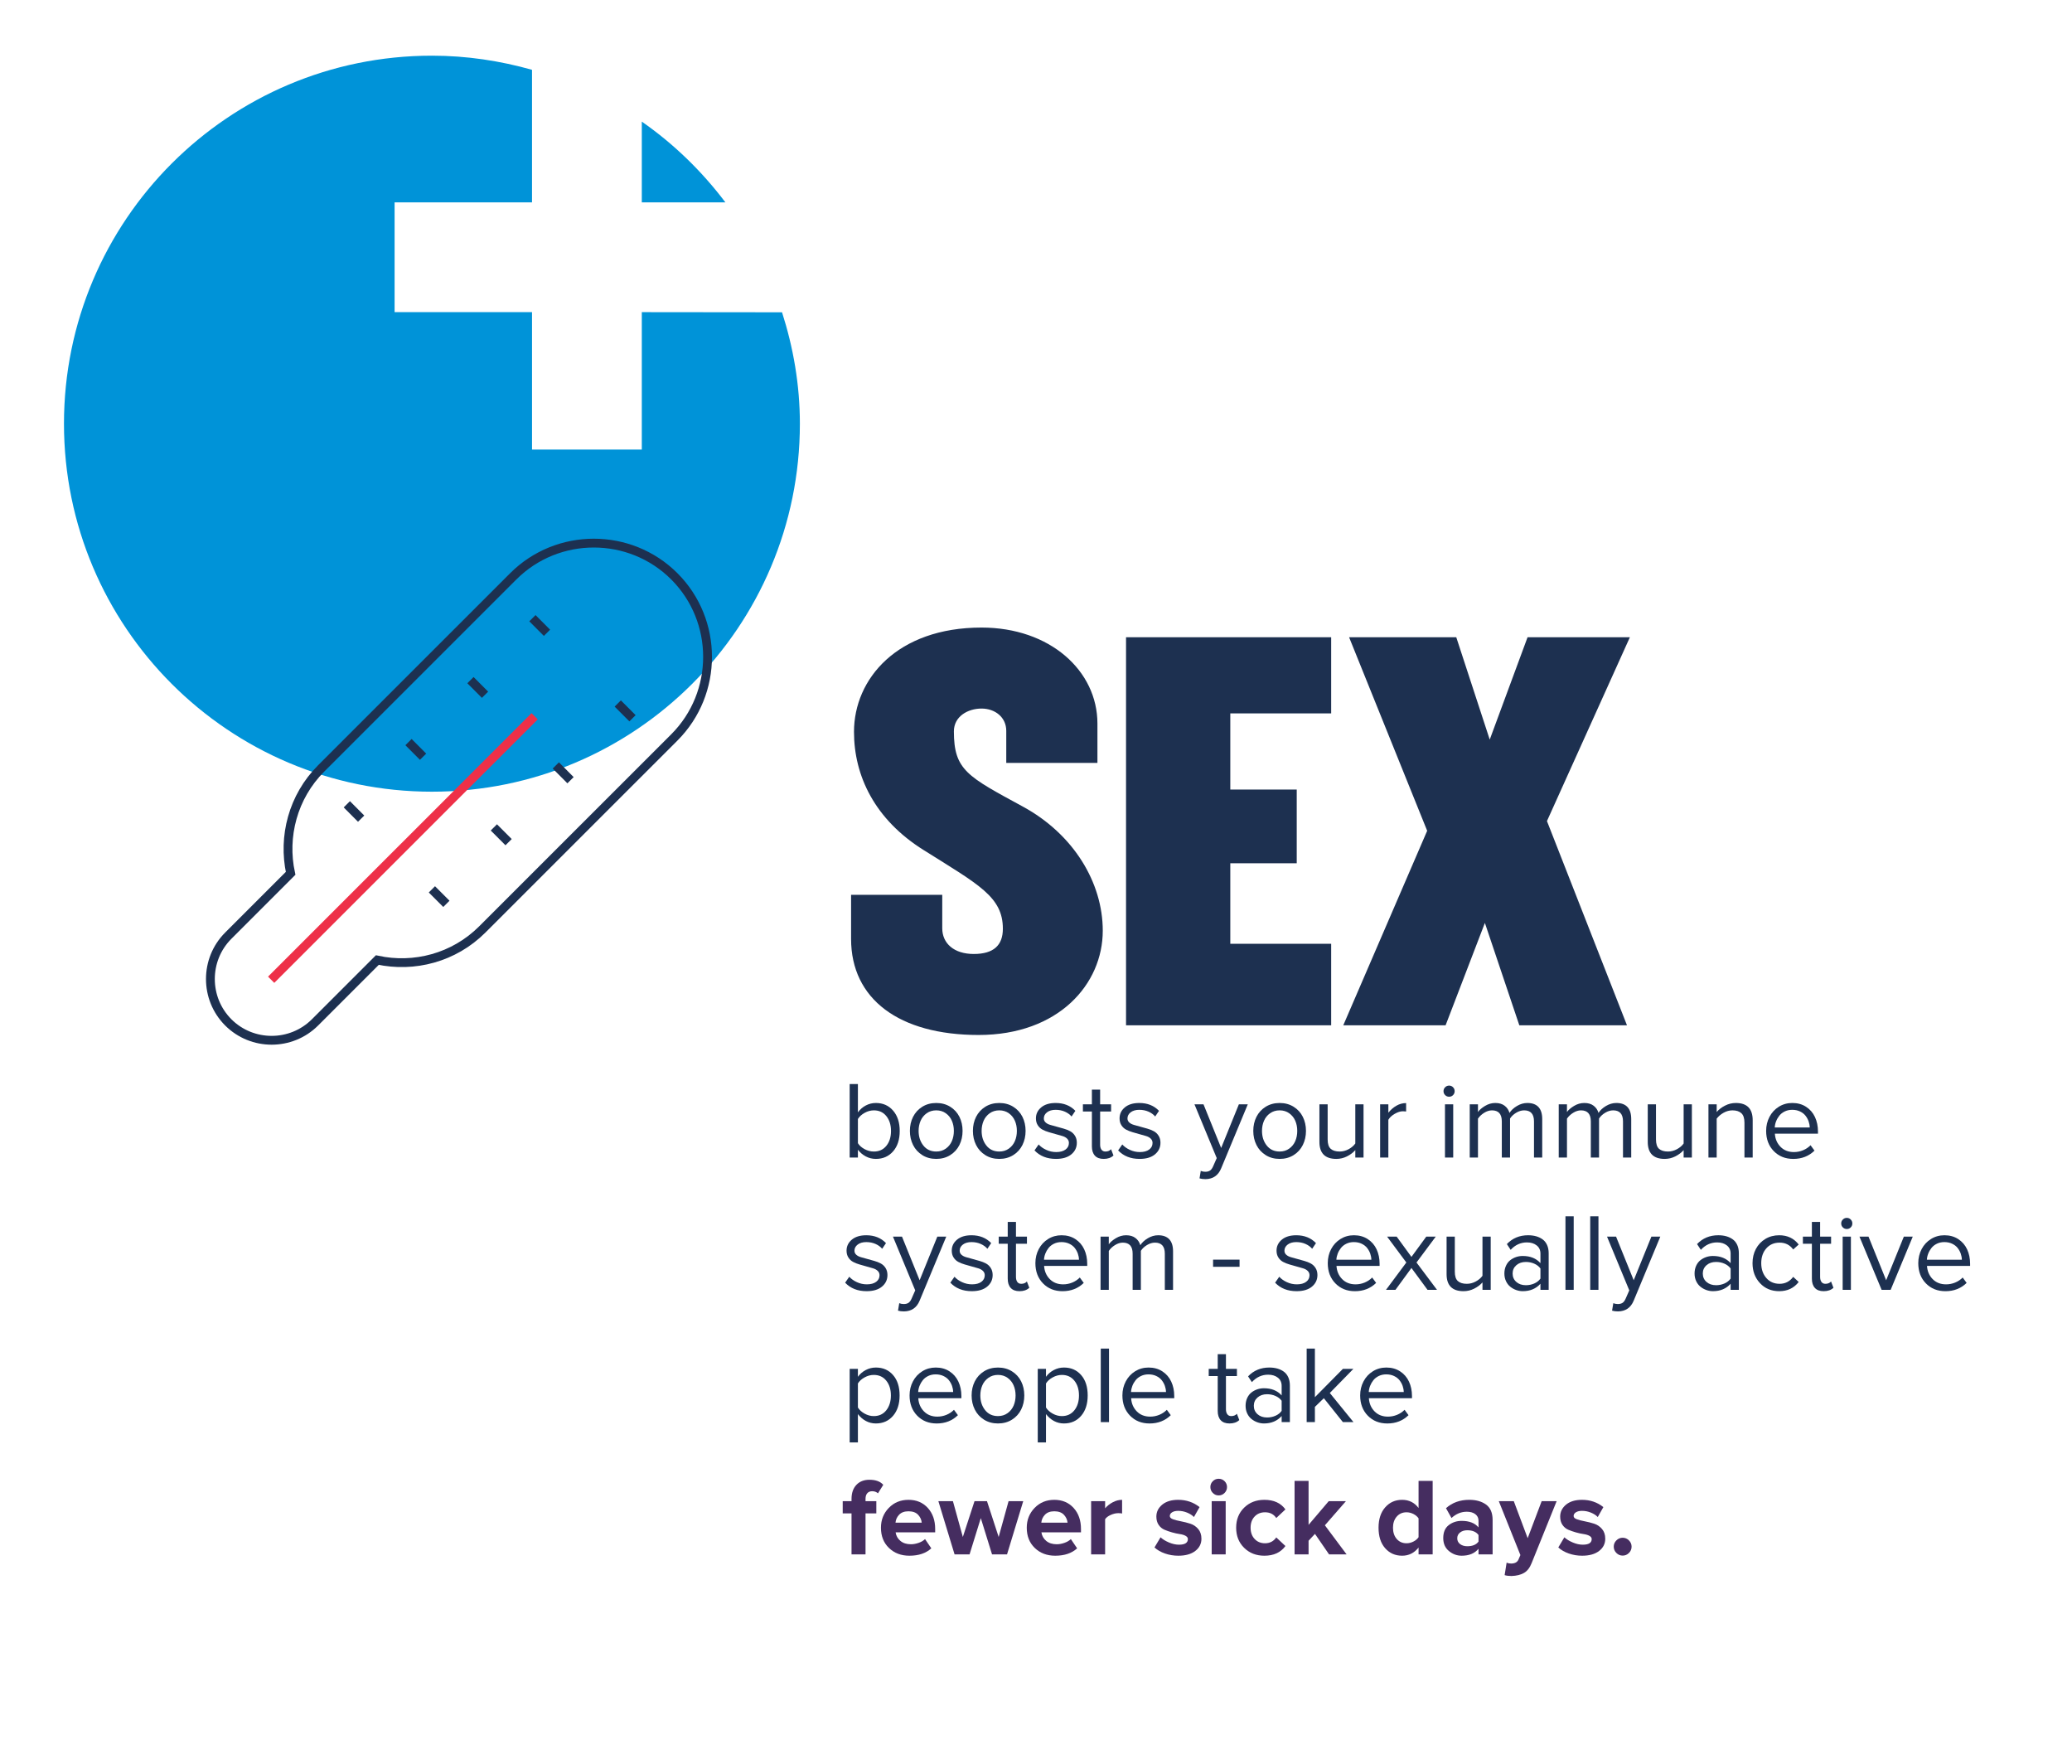
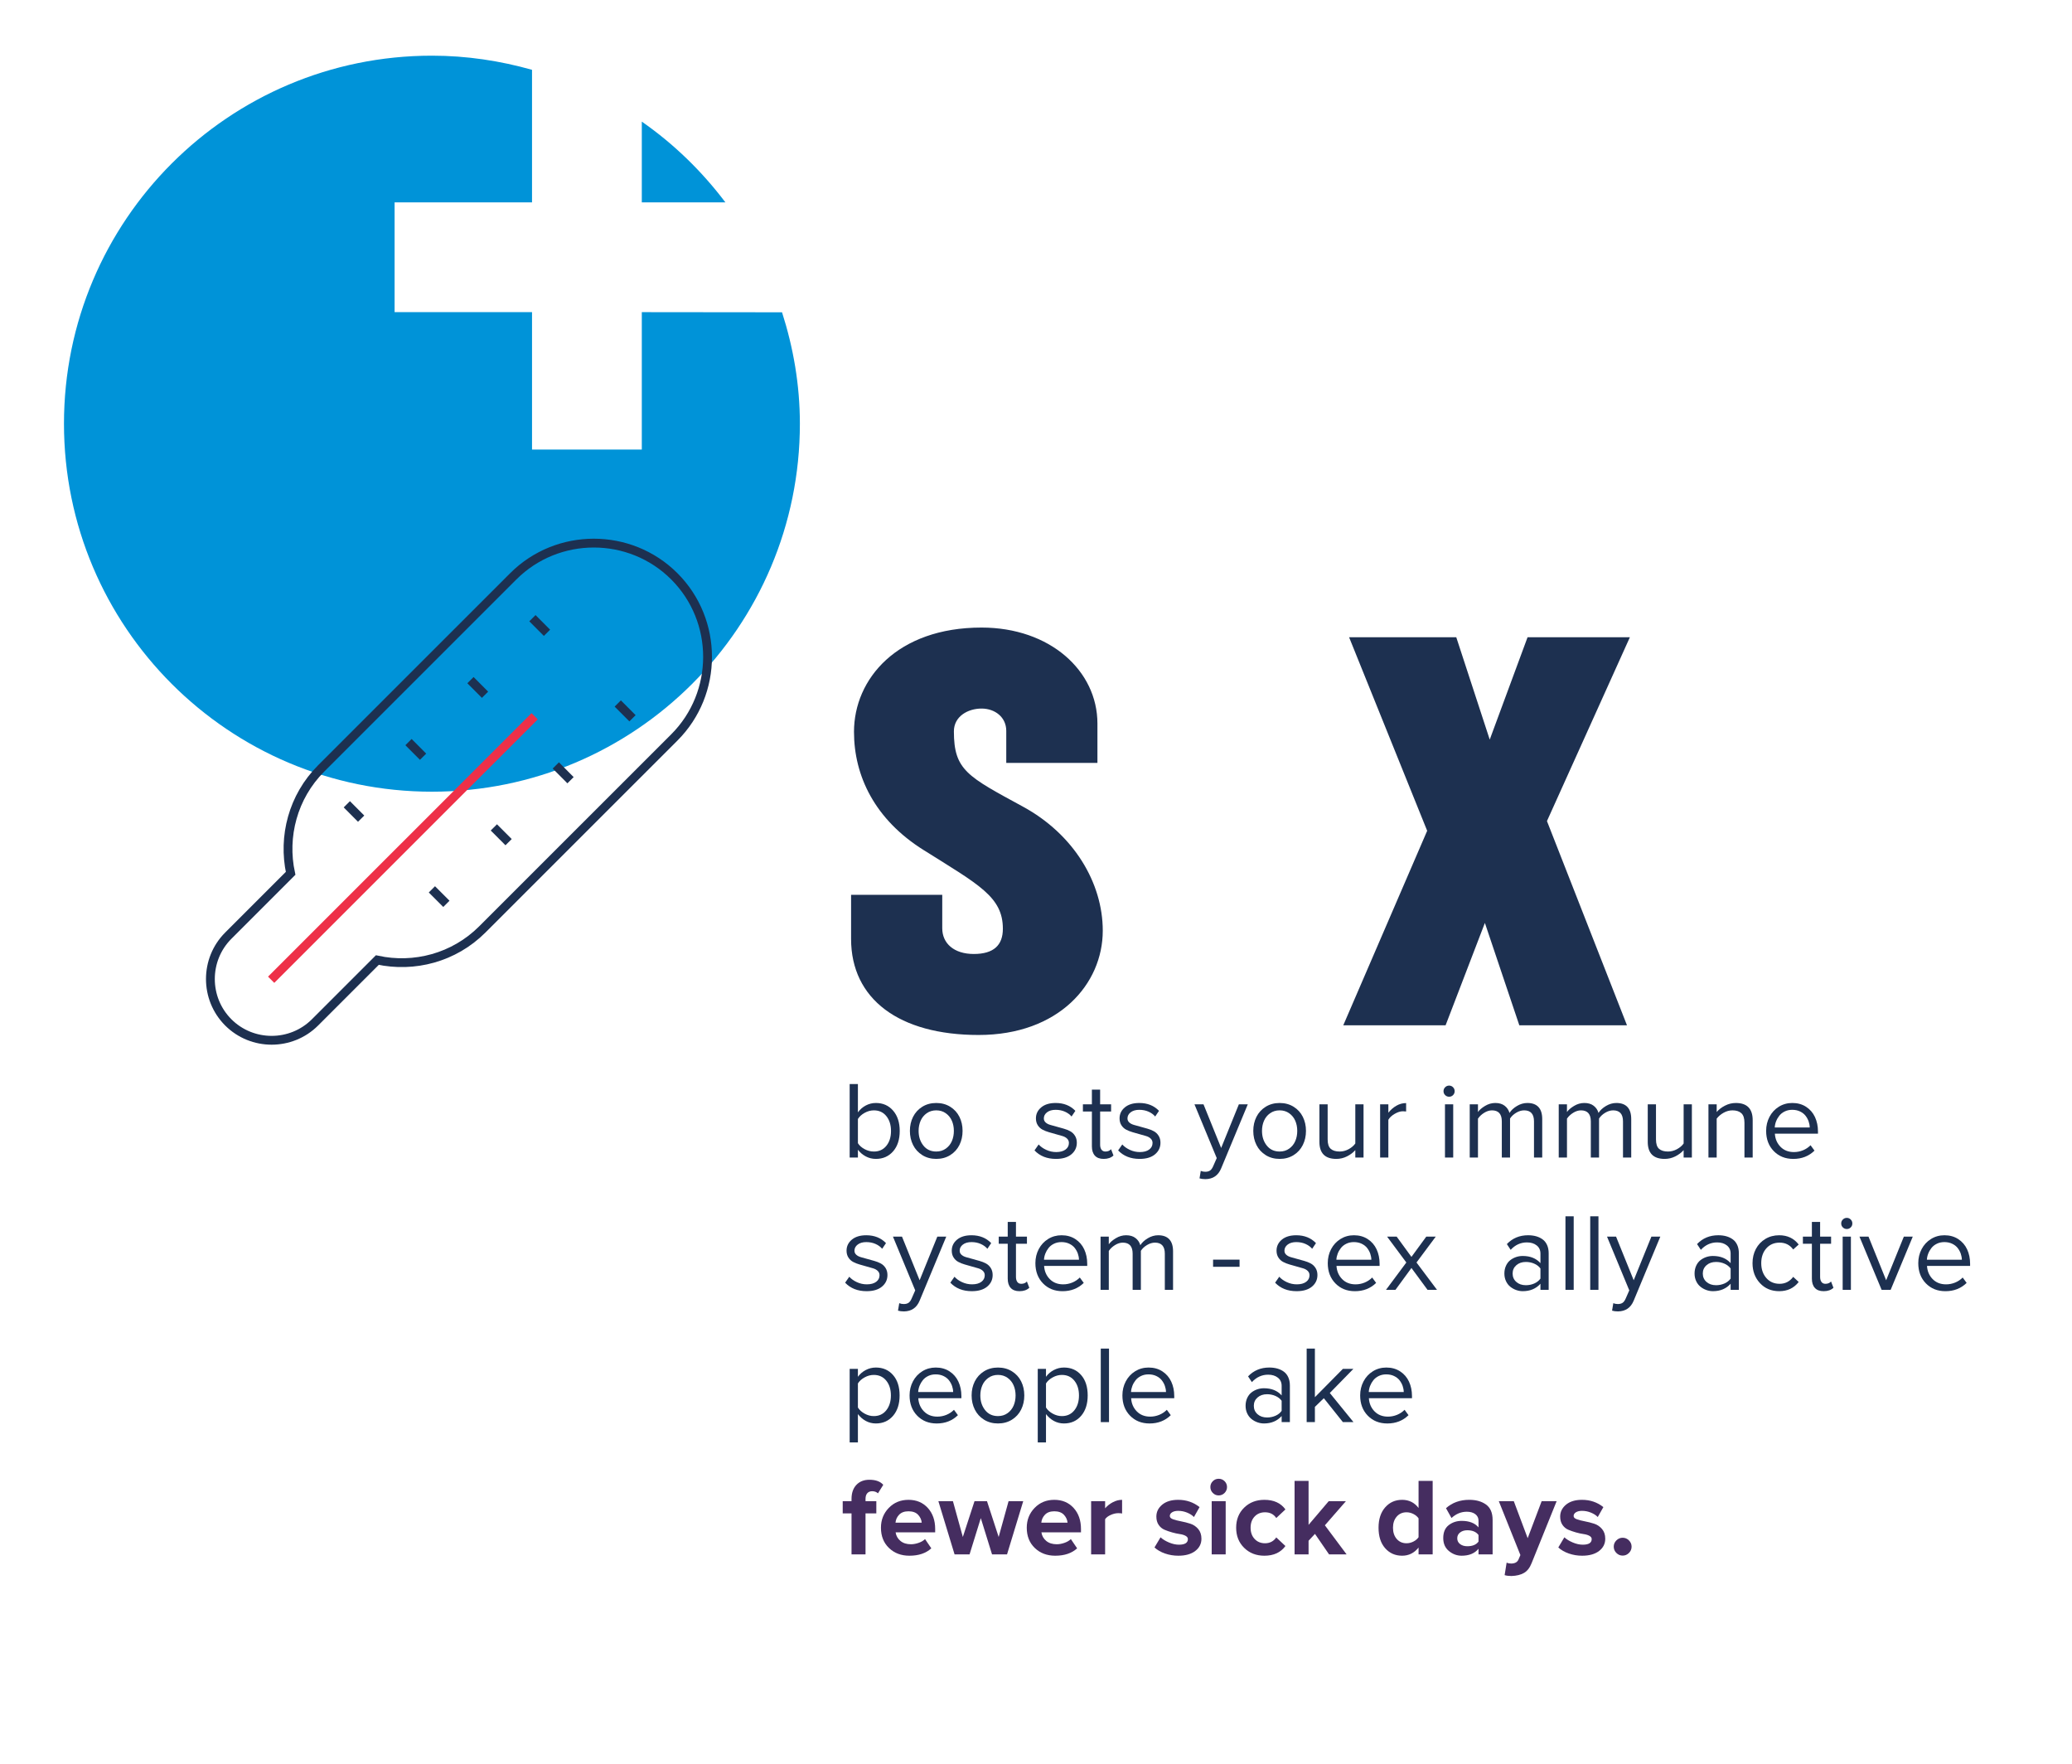
<svg xmlns="http://www.w3.org/2000/svg" version="1.1" x="0px" y="0px" width="470px" height="400px" viewBox="0 0 470 400" enable-background="new 0 0 470 400" xml:space="preserve">
  <g id="ART_AND_TEXT">
    <g>
      <g>
        <g>
          <path fill="#1D3050" d="M221.985,234.727c-18.041,0-28.93-8.141-28.93-21.78v-10.011h20.68v7.591c0,3.409,2.64,5.83,7.15,5.83      c4.51,0,6.6-1.979,6.6-5.72c0-7.261-5.5-10.011-17.93-17.821c-11.11-6.93-15.84-16.83-15.84-26.84      c0-11.99,9.79-23.65,28.93-23.65c15.51,0,26.29,9.79,26.29,21.78v8.91h-20.68v-7.26c0-3.08-2.53-5.06-5.61-5.06      s-6.27,1.76-6.27,5.17c0,8.8,3.08,10.23,15.62,17.05c11.55,6.27,18.15,17.27,18.15,28.16      C250.145,223.176,240.135,234.727,221.985,234.727z" />
-           <path fill="#1D3050" d="M255.424,232.526v-88h46.53v17.27h-22.88v17.27h15.07v16.72h-15.07v18.261h22.88v18.479H255.424z" />
          <path fill="#1D3050" d="M350.903,186.216l18.15,46.31h-24.421l-7.81-23.21l-8.91,23.21h-23.21l19.03-44.11l-17.71-43.89h24.311      l7.59,23.21l8.58-23.21h23.21L350.903,186.216z" />
          <path fill="#1D3050" d="M192.734,262.526v-16.675h1.868v6.422c0.488-0.668,1.088-1.188,1.8-1.563      c0.712-0.374,1.471-0.562,2.277-0.562c1.606,0,2.909,0.578,3.908,1.735c1,1.156,1.5,2.696,1.5,4.618      c0,1.936-0.5,3.475-1.5,4.616s-2.302,1.714-3.908,1.714c-0.822,0-1.589-0.191-2.301-0.57c-0.712-0.381-1.304-0.887-1.776-1.518      v1.782H192.734z M194.602,259.265c0.333,0.538,0.838,0.988,1.514,1.351c0.675,0.363,1.379,0.544,2.112,0.544      c1.188,0,2.132-0.435,2.832-1.302c0.7-0.867,1.05-1.986,1.05-3.355s-0.35-2.491-1.05-3.367c-0.7-0.876-1.644-1.314-2.832-1.314      c-0.725,0-1.426,0.189-2.105,0.568c-0.68,0.379-1.187,0.842-1.52,1.388V259.265z" />
          <path fill="#1D3050" d="M207.114,259.676c-0.48-0.959-0.72-2.024-0.72-3.198c0-1.173,0.24-2.236,0.72-3.189      c0.48-0.952,1.178-1.714,2.093-2.284c0.916-0.57,1.972-0.855,3.168-0.855s2.252,0.285,3.168,0.855      c0.915,0.57,1.611,1.332,2.087,2.284c0.477,0.953,0.714,2.017,0.714,3.189c0,1.174-0.238,2.239-0.714,3.198      c-0.476,0.959-1.172,1.725-2.087,2.297c-0.916,0.572-1.972,0.859-3.168,0.859s-2.252-0.287-3.168-0.859      C208.292,261.4,207.594,260.635,207.114,259.676z M208.372,256.478c0,1.304,0.358,2.41,1.074,3.319      c0.716,0.908,1.692,1.362,2.93,1.362c0.83,0,1.552-0.22,2.167-0.66c0.614-0.44,1.072-1.009,1.373-1.705      c0.301-0.696,0.452-1.469,0.452-2.316c0-0.839-0.151-1.604-0.452-2.298c-0.301-0.692-0.759-1.259-1.373-1.699      c-0.615-0.439-1.337-0.66-2.167-0.66s-1.555,0.221-2.173,0.66c-0.619,0.44-1.079,1.009-1.379,1.705      C208.522,254.883,208.372,255.646,208.372,256.478z" />
-           <path fill="#1D3050" d="M221.409,259.676c-0.48-0.959-0.72-2.024-0.72-3.198c0-1.173,0.24-2.236,0.72-3.189      c0.48-0.952,1.178-1.714,2.093-2.284c0.916-0.57,1.972-0.855,3.168-0.855s2.252,0.285,3.168,0.855      c0.915,0.57,1.611,1.332,2.087,2.284c0.477,0.953,0.714,2.017,0.714,3.189c0,1.174-0.238,2.239-0.714,3.198      c-0.476,0.959-1.172,1.725-2.087,2.297c-0.916,0.572-1.972,0.859-3.168,0.859s-2.252-0.287-3.168-0.859      C222.587,261.4,221.889,260.635,221.409,259.676z M222.666,256.478c0,1.304,0.358,2.41,1.074,3.319      c0.716,0.908,1.692,1.362,2.93,1.362c0.83,0,1.552-0.22,2.167-0.66c0.614-0.44,1.072-1.009,1.373-1.705      c0.301-0.696,0.452-1.469,0.452-2.316c0-0.839-0.151-1.604-0.452-2.298c-0.301-0.692-0.759-1.259-1.373-1.699      c-0.615-0.439-1.337-0.66-2.167-0.66s-1.555,0.221-2.173,0.66c-0.619,0.44-1.079,1.009-1.379,1.705      C222.816,254.883,222.666,255.646,222.666,256.478z" />
          <path fill="#1D3050" d="M234.661,260.904l0.94-1.348c0.431,0.486,1.004,0.895,1.72,1.227s1.468,0.498,2.257,0.498      c0.906,0,1.613-0.19,2.123-0.571s0.765-0.879,0.765-1.495c0-0.389-0.138-0.717-0.413-0.984      c-0.276-0.268-0.637-0.465-1.083-0.592s-0.93-0.265-1.45-0.412c-0.52-0.148-1.049-0.3-1.584-0.452      c-0.536-0.153-1.023-0.347-1.463-0.581c-0.439-0.235-0.798-0.569-1.075-1.003c-0.277-0.433-0.415-0.949-0.415-1.548      c0-0.998,0.398-1.829,1.195-2.495c0.796-0.666,1.889-0.999,3.279-0.999c1.842,0,3.332,0.594,4.474,1.781l-0.866,1.287      c-0.375-0.453-0.879-0.82-1.511-1.1s-1.331-0.418-2.097-0.418c-0.809,0-1.457,0.186-1.945,0.558      c-0.49,0.372-0.734,0.839-0.734,1.398c0,0.36,0.135,0.663,0.404,0.909c0.27,0.247,0.623,0.432,1.063,0.555      s0.922,0.258,1.448,0.404c0.525,0.146,1.058,0.295,1.595,0.445s1.027,0.346,1.469,0.584c0.441,0.239,0.803,0.582,1.084,1.029      c0.279,0.446,0.42,0.975,0.42,1.586c0,1.063-0.413,1.938-1.24,2.629c-0.827,0.689-1.99,1.035-3.49,1.035      C237.504,262.832,235.882,262.189,234.661,260.904z" />
          <path fill="#1D3050" d="M245.64,252.077v-1.624h2.038v-3.332h1.868v3.332h2.49v1.624h-2.49v7.525      c0,0.474,0.102,0.853,0.306,1.134c0.203,0.281,0.5,0.423,0.891,0.423c0.553,0,0.98-0.176,1.281-0.526l0.55,1.424      c-0.546,0.516-1.286,0.775-2.222,0.775c-0.881,0-1.546-0.247-1.997-0.74c-0.45-0.494-0.677-1.193-0.677-2.099v-7.916H245.64z" />
          <path fill="#1D3050" d="M253.631,260.904l0.939-1.348c0.432,0.486,1.005,0.895,1.721,1.227s1.469,0.498,2.258,0.498      c0.904,0,1.612-0.19,2.122-0.571s0.765-0.879,0.765-1.495c0-0.389-0.138-0.717-0.414-0.984      c-0.275-0.268-0.637-0.465-1.082-0.592c-0.446-0.127-0.93-0.265-1.449-0.412c-0.521-0.148-1.049-0.3-1.586-0.452      c-0.535-0.153-1.023-0.347-1.463-0.581c-0.439-0.235-0.797-0.569-1.074-1.003c-0.276-0.433-0.414-0.949-0.414-1.548      c0-0.998,0.397-1.829,1.193-2.495c0.797-0.666,1.891-0.999,3.279-0.999c1.842,0,3.334,0.594,4.475,1.781l-0.867,1.287      c-0.375-0.453-0.878-0.82-1.51-1.1s-1.331-0.418-2.098-0.418c-0.807,0-1.455,0.186-1.945,0.558      c-0.488,0.372-0.733,0.839-0.733,1.398c0,0.36,0.135,0.663,0.403,0.909c0.27,0.247,0.625,0.432,1.064,0.555      s0.922,0.258,1.447,0.404s1.057,0.295,1.595,0.445c0.537,0.15,1.026,0.346,1.468,0.584c0.442,0.239,0.803,0.582,1.084,1.029      c0.281,0.446,0.422,0.975,0.422,1.586c0,1.063-0.414,1.938-1.241,2.629c-0.827,0.689-1.99,1.035-3.489,1.035      C256.475,262.832,254.852,262.189,253.631,260.904z" />
          <path fill="#1D3050" d="M270.945,250.453h2.051l4.004,9.9l4.016-9.9h2.026L277,264.98c-0.66,1.603-1.844,2.416-3.553,2.441      c-0.521,0-0.973-0.058-1.355-0.172l0.281-1.696c0.301,0.13,0.643,0.195,1.025,0.195c0.439,0,0.797-0.092,1.074-0.274      c0.276-0.184,0.517-0.516,0.721-0.995l0.805-1.831L270.945,250.453z" />
          <path fill="#1D3050" d="M285.008,259.676c-0.48-0.959-0.721-2.024-0.721-3.198c0-1.173,0.24-2.236,0.721-3.189      c0.479-0.952,1.178-1.714,2.093-2.284c0.916-0.57,1.972-0.855,3.168-0.855s2.252,0.285,3.168,0.855      c0.915,0.57,1.611,1.332,2.087,2.284c0.477,0.953,0.715,2.017,0.715,3.189c0,1.174-0.238,2.239-0.715,3.198      c-0.476,0.959-1.172,1.725-2.087,2.297c-0.916,0.572-1.972,0.859-3.168,0.859s-2.252-0.287-3.168-0.859      C286.186,261.4,285.487,260.635,285.008,259.676z M286.265,256.478c0,1.304,0.358,2.41,1.074,3.319      c0.716,0.908,1.692,1.362,2.93,1.362c0.83,0,1.552-0.22,2.167-0.66c0.614-0.44,1.072-1.009,1.373-1.705s0.451-1.469,0.451-2.316      c0-0.839-0.15-1.604-0.451-2.298c-0.301-0.692-0.759-1.259-1.373-1.699c-0.615-0.439-1.337-0.66-2.167-0.66      s-1.555,0.221-2.173,0.66c-0.619,0.44-1.078,1.009-1.379,1.705C286.415,254.883,286.265,255.646,286.265,256.478z" />
          <path fill="#1D3050" d="M299.289,258.975v-8.521h1.868v7.957c0,1.01,0.231,1.721,0.696,2.132      c0.463,0.411,1.139,0.617,2.025,0.617c0.7,0,1.375-0.175,2.027-0.525c0.65-0.351,1.159-0.782,1.525-1.296v-8.885h1.867v12.073      h-1.867v-1.685c-0.505,0.566-1.135,1.039-1.893,1.42c-0.756,0.38-1.559,0.57-2.404,0.57      C300.571,262.832,299.289,261.546,299.289,258.975z" />
          <path fill="#1D3050" d="M313.059,262.526v-12.073h1.868v1.906c0.521-0.66,1.127-1.189,1.819-1.589      c0.691-0.398,1.428-0.598,2.209-0.598v1.904c-0.293-0.032-0.533-0.049-0.721-0.049c-0.578,0-1.204,0.198-1.879,0.593      c-0.676,0.396-1.152,0.843-1.429,1.34v8.565H313.059z" />
          <path fill="#1D3050" d="M327.812,248.366c-0.249-0.244-0.372-0.541-0.372-0.892c0-0.35,0.123-0.648,0.372-0.896      c0.248-0.248,0.547-0.373,0.897-0.373c0.35,0,0.646,0.125,0.891,0.373s0.366,0.547,0.366,0.896c0,0.351-0.122,0.647-0.366,0.892      s-0.541,0.366-0.891,0.366C328.358,248.732,328.06,248.61,327.812,248.366z M327.769,262.526v-12.073h1.868v12.073H327.769z" />
          <path fill="#1D3050" d="M333.384,262.526v-12.073h1.868v1.746c0.324-0.472,0.857-0.932,1.599-1.379      c0.74-0.447,1.518-0.672,2.331-0.672c0.871,0,1.579,0.209,2.125,0.629c0.545,0.419,0.91,0.963,1.098,1.629      c0.367-0.594,0.928-1.118,1.686-1.574c0.756-0.455,1.545-0.684,2.367-0.684c1.107,0,1.945,0.305,2.516,0.916      c0.568,0.609,0.854,1.521,0.854,2.734v8.728h-1.867v-8.203c0-1.668-0.744-2.503-2.234-2.503c-0.602,0-1.204,0.182-1.807,0.544      c-0.602,0.362-1.066,0.8-1.391,1.312v8.851h-1.868v-8.203c0-1.668-0.745-2.503-2.233-2.503c-0.586,0-1.177,0.186-1.771,0.556      c-0.595,0.37-1.062,0.812-1.403,1.325v8.825H333.384z" />
          <path fill="#1D3050" d="M353.574,262.526v-12.073h1.867v1.746c0.326-0.472,0.859-0.932,1.6-1.379s1.518-0.672,2.332-0.672      c0.87,0,1.578,0.209,2.123,0.629c0.545,0.419,0.912,0.963,1.1,1.629c0.365-0.594,0.928-1.118,1.684-1.574      c0.758-0.455,1.547-0.684,2.368-0.684c1.107,0,1.945,0.305,2.516,0.916c0.569,0.609,0.854,1.521,0.854,2.734v8.728h-1.867      v-8.203c0-1.668-0.744-2.503-2.234-2.503c-0.603,0-1.204,0.182-1.806,0.544c-0.604,0.362-1.066,0.8-1.393,1.312v8.851h-1.867      v-8.203c0-1.668-0.744-2.503-2.234-2.503c-0.586,0-1.176,0.186-1.77,0.556s-1.063,0.812-1.404,1.325v8.825H353.574z" />
          <path fill="#1D3050" d="M373.765,258.975v-8.521h1.868v7.957c0,1.01,0.231,1.721,0.695,2.132s1.14,0.617,2.026,0.617      c0.7,0,1.375-0.175,2.026-0.525s1.16-0.782,1.525-1.296v-8.885h1.868v12.073h-1.868v-1.685c-0.504,0.566-1.135,1.039-1.892,1.42      c-0.757,0.38-1.559,0.57-2.405,0.57C375.047,262.832,373.765,261.546,373.765,258.975z" />
          <path fill="#1D3050" d="M387.534,262.526v-12.073h1.868v1.746c0.472-0.562,1.098-1.044,1.879-1.446      c0.781-0.403,1.6-0.604,2.454-0.604c2.556,0,3.833,1.303,3.833,3.906v8.472h-1.867v-7.897c0-1.018-0.236-1.74-0.709-2.167      c-0.472-0.428-1.143-0.642-2.014-0.642c-0.7,0-1.373,0.184-2.021,0.55c-0.646,0.366-1.165,0.81-1.556,1.331v8.825H387.534z" />
          <path fill="#1D3050" d="M400.62,256.472c0-1.155,0.254-2.216,0.761-3.18c0.507-0.965,1.215-1.729,2.123-2.295      c0.909-0.565,1.927-0.849,3.055-0.849c1.192,0,2.233,0.289,3.123,0.867s1.562,1.353,2.015,2.325      c0.452,0.972,0.68,2.069,0.68,3.29v0.476h-9.778c0.073,1.188,0.499,2.181,1.277,2.979s1.795,1.196,3.051,1.196      c0.709,0,1.392-0.135,2.048-0.402c0.656-0.27,1.229-0.651,1.719-1.148l0.896,1.221c-1.281,1.254-2.884,1.881-4.81,1.881      c-1.802,0-3.278-0.59-4.431-1.771C401.196,259.882,400.62,258.352,400.62,256.472z M402.573,255.703h7.935      c-0.008-0.465-0.092-0.924-0.251-1.38s-0.393-0.883-0.703-1.282c-0.31-0.398-0.725-0.722-1.247-0.97      c-0.521-0.249-1.112-0.372-1.772-0.372c-0.619,0-1.182,0.121-1.687,0.365c-0.506,0.244-0.915,0.564-1.229,0.959      c-0.313,0.395-0.561,0.822-0.739,1.281C402.699,254.765,402.598,255.23,402.573,255.703z" />
          <path fill="#1D3050" d="M191.705,290.904l0.94-1.348c0.431,0.486,1.004,0.895,1.72,1.227s1.468,0.498,2.257,0.498      c0.905,0,1.613-0.19,2.123-0.571s0.765-0.879,0.765-1.495c0-0.389-0.138-0.717-0.414-0.984s-0.637-0.465-1.083-0.592      c-0.446-0.127-0.93-0.265-1.45-0.412c-0.521-0.148-1.049-0.3-1.585-0.452c-0.536-0.153-1.023-0.347-1.463-0.581      c-0.439-0.235-0.798-0.569-1.074-1.003c-0.277-0.433-0.415-0.949-0.415-1.548c0-0.998,0.398-1.829,1.194-2.495      s1.89-0.999,3.279-0.999c1.842,0,3.333,0.594,4.474,1.781l-0.867,1.287c-0.375-0.453-0.878-0.82-1.51-1.1      s-1.331-0.418-2.097-0.418c-0.808,0-1.456,0.186-1.945,0.558s-0.734,0.839-0.734,1.398c0,0.36,0.135,0.663,0.404,0.909      c0.27,0.247,0.624,0.432,1.063,0.555s0.922,0.258,1.448,0.404c0.525,0.146,1.057,0.295,1.595,0.445      c0.537,0.15,1.027,0.346,1.468,0.584c0.442,0.239,0.803,0.582,1.084,1.029c0.28,0.446,0.421,0.975,0.421,1.586      c0,1.063-0.414,1.938-1.241,2.629c-0.827,0.689-1.99,1.035-3.49,1.035C194.548,292.832,192.925,292.189,191.705,290.904z" />
          <path fill="#1D3050" d="M202.549,280.453h2.051l4.004,9.9l4.016-9.9h2.026l-6.042,14.527c-0.659,1.603-1.843,2.416-3.552,2.441      c-0.521,0-0.973-0.058-1.355-0.172l0.281-1.696c0.301,0.13,0.643,0.195,1.025,0.195c0.439,0,0.797-0.092,1.074-0.274      c0.276-0.184,0.517-0.516,0.72-0.995l0.806-1.831L202.549,280.453z" />
          <path fill="#1D3050" d="M215.569,290.904l0.94-1.348c0.431,0.486,1.004,0.895,1.72,1.227s1.468,0.498,2.257,0.498      c0.905,0,1.613-0.19,2.123-0.571s0.765-0.879,0.765-1.495c0-0.389-0.138-0.717-0.414-0.984s-0.637-0.465-1.083-0.592      c-0.446-0.127-0.93-0.265-1.45-0.412c-0.521-0.148-1.049-0.3-1.585-0.452c-0.536-0.153-1.023-0.347-1.463-0.581      c-0.439-0.235-0.798-0.569-1.074-1.003c-0.277-0.433-0.415-0.949-0.415-1.548c0-0.998,0.398-1.829,1.194-2.495      s1.89-0.999,3.279-0.999c1.842,0,3.333,0.594,4.474,1.781l-0.867,1.287c-0.375-0.453-0.878-0.82-1.51-1.1      s-1.331-0.418-2.097-0.418c-0.808,0-1.456,0.186-1.945,0.558s-0.734,0.839-0.734,1.398c0,0.36,0.135,0.663,0.404,0.909      c0.27,0.247,0.624,0.432,1.063,0.555s0.922,0.258,1.448,0.404c0.525,0.146,1.057,0.295,1.595,0.445      c0.537,0.15,1.027,0.346,1.468,0.584c0.442,0.239,0.803,0.582,1.084,1.029c0.28,0.446,0.421,0.975,0.421,1.586      c0,1.063-0.414,1.938-1.241,2.629c-0.827,0.689-1.99,1.035-3.49,1.035C218.413,292.832,216.79,292.189,215.569,290.904z" />
          <path fill="#1D3050" d="M226.548,282.077v-1.624h2.039v-3.332h1.868v3.332h2.49v1.624h-2.49v7.525      c0,0.474,0.102,0.853,0.305,1.134c0.203,0.281,0.5,0.423,0.891,0.423c0.553,0,0.98-0.176,1.282-0.526l0.549,1.424      c-0.545,0.516-1.286,0.775-2.222,0.775c-0.88,0-1.546-0.247-1.997-0.74c-0.451-0.494-0.676-1.193-0.676-2.099v-7.916H226.548z" />
          <path fill="#1D3050" d="M234.861,286.472c0-1.155,0.253-2.216,0.76-3.18c0.508-0.965,1.215-1.729,2.124-2.295      s1.927-0.849,3.054-0.849c1.193,0,2.233,0.289,3.123,0.867c0.891,0.578,1.562,1.353,2.015,2.325      c0.453,0.972,0.68,2.069,0.68,3.29v0.476h-9.778c0.074,1.188,0.5,2.181,1.277,2.979c0.779,0.798,1.796,1.196,3.051,1.196      c0.709,0,1.393-0.135,2.049-0.402c0.656-0.27,1.229-0.651,1.718-1.148l0.897,1.221c-1.281,1.254-2.885,1.881-4.811,1.881      c-1.801,0-3.278-0.59-4.431-1.771C235.437,289.882,234.861,288.352,234.861,286.472z M236.814,285.703h7.934      c-0.008-0.465-0.092-0.924-0.25-1.38c-0.159-0.456-0.394-0.883-0.703-1.282c-0.311-0.398-0.726-0.722-1.247-0.97      c-0.521-0.249-1.112-0.372-1.772-0.372c-0.619,0-1.182,0.121-1.688,0.365s-0.915,0.564-1.229,0.959      c-0.314,0.395-0.561,0.822-0.74,1.281C236.94,284.765,236.838,285.23,236.814,285.703z" />
          <path fill="#1D3050" d="M249.644,292.526v-12.073h1.868v1.746c0.324-0.472,0.857-0.932,1.599-1.379      c0.74-0.447,1.518-0.672,2.331-0.672c0.871,0,1.579,0.209,2.125,0.629c0.545,0.419,0.91,0.963,1.098,1.629      c0.367-0.594,0.928-1.118,1.686-1.574c0.756-0.455,1.545-0.684,2.367-0.684c1.107,0,1.945,0.305,2.516,0.916      c0.568,0.609,0.854,1.521,0.854,2.734v8.728h-1.867v-8.203c0-1.668-0.744-2.503-2.234-2.503c-0.602,0-1.204,0.182-1.807,0.544      c-0.602,0.362-1.066,0.8-1.391,1.312v8.851h-1.868v-8.203c0-1.668-0.745-2.503-2.233-2.503c-0.586,0-1.177,0.186-1.771,0.556      c-0.595,0.37-1.062,0.812-1.403,1.325v8.825H249.644z" />
          <path fill="#1D3050" d="M275.168,287.302v-1.624h6.006v1.624H275.168z" />
          <path fill="#1D3050" d="M289.238,290.904l0.94-1.348c0.431,0.486,1.005,0.895,1.72,1.227c0.717,0.332,1.469,0.498,2.258,0.498      c0.905,0,1.613-0.19,2.123-0.571s0.764-0.879,0.764-1.495c0-0.389-0.137-0.717-0.413-0.984s-0.637-0.465-1.083-0.592      c-0.445-0.127-0.93-0.265-1.449-0.412c-0.521-0.148-1.049-0.3-1.585-0.452c-0.536-0.153-1.023-0.347-1.463-0.581      c-0.439-0.235-0.798-0.569-1.074-1.003c-0.276-0.433-0.415-0.949-0.415-1.548c0-0.998,0.398-1.829,1.194-2.495      s1.89-0.999,3.279-0.999c1.842,0,3.333,0.594,4.474,1.781l-0.866,1.287c-0.375-0.453-0.878-0.82-1.511-1.1      c-0.631-0.279-1.33-0.418-2.097-0.418c-0.808,0-1.456,0.186-1.945,0.558s-0.733,0.839-0.733,1.398      c0,0.36,0.135,0.663,0.403,0.909c0.27,0.247,0.624,0.432,1.063,0.555s0.922,0.258,1.447,0.404s1.058,0.295,1.596,0.445      c0.537,0.15,1.026,0.346,1.468,0.584c0.442,0.239,0.803,0.582,1.084,1.029c0.28,0.446,0.421,0.975,0.421,1.586      c0,1.063-0.414,1.938-1.24,2.629c-0.828,0.689-1.99,1.035-3.49,1.035C292.082,292.832,290.459,292.189,289.238,290.904z" />
          <path fill="#1D3050" d="M301.182,286.472c0-1.155,0.254-2.216,0.76-3.18c0.508-0.965,1.216-1.729,2.125-2.295      c0.908-0.565,1.926-0.849,3.054-0.849c1.192,0,2.233,0.289,3.123,0.867s1.562,1.353,2.015,2.325      c0.453,0.972,0.68,2.069,0.68,3.29v0.476h-9.778c0.073,1.188,0.499,2.181,1.277,2.979s1.796,1.196,3.051,1.196      c0.709,0,1.392-0.135,2.048-0.402c0.656-0.27,1.229-0.651,1.719-1.148l0.896,1.221c-1.281,1.254-2.885,1.881-4.811,1.881      c-1.801,0-3.277-0.59-4.43-1.771C301.758,289.882,301.182,288.352,301.182,286.472z M303.135,285.703h7.935      c-0.009-0.465-0.092-0.924-0.251-1.38c-0.158-0.456-0.393-0.883-0.703-1.282c-0.31-0.398-0.725-0.722-1.246-0.97      c-0.521-0.249-1.113-0.372-1.773-0.372c-0.619,0-1.182,0.121-1.688,0.365c-0.505,0.244-0.914,0.564-1.229,0.959      c-0.313,0.395-0.561,0.822-0.739,1.281C303.262,284.765,303.159,285.23,303.135,285.703z" />
          <path fill="#1D3050" d="M314.39,292.526l4.614-6.201l-4.37-5.872h2.173l3.357,4.603l3.369-4.603h2.148l-4.371,5.872l4.651,6.201      h-2.148l-3.649-4.956l-3.626,4.956H314.39z" />
-           <path fill="#1D3050" d="M328.135,288.975v-8.521h1.867v7.957c0,1.01,0.232,1.721,0.696,2.132s1.14,0.617,2.026,0.617      c0.699,0,1.375-0.175,2.026-0.525s1.159-0.782,1.526-1.296v-8.885h1.867v12.073h-1.867v-1.685      c-0.506,0.566-1.136,1.039-1.893,1.42c-0.757,0.38-1.559,0.57-2.404,0.57C329.416,292.832,328.135,291.546,328.135,288.975z" />
          <path fill="#1D3050" d="M341.245,288.828c0-0.651,0.121-1.239,0.363-1.765c0.242-0.524,0.563-0.944,0.963-1.257      c0.399-0.313,0.843-0.551,1.327-0.715c0.484-0.162,0.988-0.244,1.514-0.244c1.713,0,3.049,0.542,4.012,1.624v-2.173      c0-0.781-0.285-1.397-0.856-1.85c-0.57-0.451-1.304-0.678-2.201-0.678c-1.431,0-2.663,0.563-3.696,1.686l-0.862-1.307      c1.272-1.334,2.878-2.002,4.815-2.002c0.666,0,1.273,0.078,1.822,0.232s1.038,0.389,1.469,0.701      c0.431,0.313,0.768,0.738,1.012,1.275s0.365,1.16,0.365,1.868v8.301h-1.867v-1.38c-1.003,1.123-2.34,1.686-4.012,1.686      c-0.509,0-1.008-0.088-1.496-0.263s-0.936-0.425-1.338-0.751c-0.404-0.325-0.728-0.746-0.97-1.264      C341.366,290.038,341.245,289.463,341.245,288.828z M343.113,288.828c0,0.773,0.279,1.408,0.838,1.904      c0.558,0.496,1.281,0.744,2.17,0.744c0.669,0,1.299-0.128,1.891-0.385c0.591-0.256,1.062-0.629,1.412-1.117v-2.295      c-0.351-0.471-0.821-0.836-1.412-1.092c-0.592-0.257-1.222-0.385-1.891-0.385c-0.881,0-1.602,0.246-2.164,0.738      S343.113,288.063,343.113,288.828z" />
          <path fill="#1D3050" d="M355.1,292.526v-16.675h1.868v16.675H355.1z" />
          <path fill="#1D3050" d="M360.715,292.526v-16.675h1.868v16.675H360.715z" />
          <path fill="#1D3050" d="M364.523,280.453h2.052l4.004,9.9l4.016-9.9h2.025l-6.041,14.527c-0.66,1.603-1.844,2.416-3.553,2.441      c-0.521,0-0.973-0.058-1.354-0.172l0.28-1.696c0.301,0.13,0.643,0.195,1.025,0.195c0.439,0,0.797-0.092,1.074-0.274      c0.277-0.184,0.518-0.516,0.721-0.995l0.805-1.831L364.523,280.453z" />
          <path fill="#1D3050" d="M384.385,288.828c0-0.651,0.121-1.239,0.363-1.765c0.242-0.524,0.563-0.944,0.963-1.257      c0.4-0.313,0.842-0.551,1.326-0.715c0.484-0.162,0.989-0.244,1.515-0.244c1.712,0,3.05,0.542,4.012,1.624v-2.173      c0-0.781-0.285-1.397-0.856-1.85c-0.57-0.451-1.305-0.678-2.201-0.678c-1.432,0-2.663,0.563-3.696,1.686l-0.862-1.307      c1.272-1.334,2.878-2.002,4.815-2.002c0.666,0,1.273,0.078,1.822,0.232s1.038,0.389,1.469,0.701      c0.431,0.313,0.768,0.738,1.012,1.275s0.366,1.16,0.366,1.868v8.301h-1.868v-1.38c-1.003,1.123-2.34,1.686-4.012,1.686      c-0.509,0-1.008-0.088-1.496-0.263s-0.935-0.425-1.339-0.751c-0.403-0.325-0.727-0.746-0.969-1.264      C384.506,290.038,384.385,289.463,384.385,288.828z M386.252,288.828c0,0.773,0.279,1.408,0.838,1.904s1.282,0.744,2.172,0.744      c0.668,0,1.298-0.128,1.89-0.385c0.591-0.256,1.062-0.629,1.412-1.117v-2.295c-0.351-0.471-0.821-0.836-1.412-1.092      c-0.592-0.257-1.222-0.385-1.89-0.385c-0.881,0-1.603,0.246-2.165,0.738C386.533,287.434,386.252,288.063,386.252,288.828z" />
          <path fill="#1D3050" d="M397.532,286.478c0-1.188,0.253-2.263,0.76-3.22s1.221-1.715,2.143-2.272s1.973-0.837,3.152-0.837      c1.863,0,3.337,0.7,4.419,2.1l-1.245,1.125c-0.757-1.035-1.782-1.553-3.076-1.553c-1.262,0-2.272,0.437-3.033,1.309      c-0.762,0.871-1.142,1.988-1.142,3.349c0,1.361,0.383,2.481,1.147,3.361s1.774,1.32,3.027,1.32c1.262,0,2.287-0.525,3.076-1.577      l1.245,1.162c-1.082,1.392-2.556,2.088-4.419,2.088c-1.774,0-3.227-0.605-4.357-1.817      C398.098,289.803,397.532,288.291,397.532,286.478z" />
          <path fill="#1D3050" d="M408.957,282.077v-1.624h2.039v-3.332h1.867v3.332h2.49v1.624h-2.49v7.525      c0,0.474,0.103,0.853,0.306,1.134s0.501,0.423,0.892,0.423c0.553,0,0.98-0.176,1.281-0.526l0.549,1.424      c-0.545,0.516-1.285,0.775-2.221,0.775c-0.881,0-1.547-0.247-1.997-0.74c-0.451-0.494-0.677-1.193-0.677-2.099v-7.916H408.957z" />
          <path fill="#1D3050" d="M418.021,278.366c-0.249-0.244-0.372-0.541-0.372-0.892c0-0.35,0.123-0.648,0.372-0.896      c0.248-0.248,0.547-0.373,0.897-0.373c0.35,0,0.646,0.125,0.891,0.373s0.366,0.547,0.366,0.896c0,0.351-0.122,0.647-0.366,0.892      s-0.541,0.366-0.891,0.366C418.568,278.732,418.27,278.61,418.021,278.366z M417.979,292.526v-12.073h1.868v12.073H417.979z" />
          <path fill="#1D3050" d="M421.787,280.453h2.051l4.004,9.9l4.017-9.9h2.025l-5.017,12.073h-2.051L421.787,280.453z" />
          <path fill="#1D3050" d="M435.13,286.472c0-1.155,0.254-2.216,0.761-3.18c0.507-0.965,1.215-1.729,2.123-2.295      c0.909-0.565,1.927-0.849,3.055-0.849c1.192,0,2.233,0.289,3.123,0.867s1.562,1.353,2.015,2.325      c0.452,0.972,0.68,2.069,0.68,3.29v0.476h-9.778c0.073,1.188,0.499,2.181,1.277,2.979s1.795,1.196,3.051,1.196      c0.709,0,1.392-0.135,2.048-0.402c0.656-0.27,1.229-0.651,1.719-1.148l0.896,1.221c-1.281,1.254-2.884,1.881-4.81,1.881      c-1.802,0-3.278-0.59-4.431-1.771C435.706,289.882,435.13,288.352,435.13,286.472z M437.083,285.703h7.935      c-0.008-0.465-0.092-0.924-0.251-1.38s-0.393-0.883-0.703-1.282c-0.31-0.398-0.725-0.722-1.247-0.97      c-0.521-0.249-1.112-0.372-1.772-0.372c-0.619,0-1.182,0.121-1.687,0.365c-0.506,0.244-0.915,0.564-1.229,0.959      c-0.313,0.395-0.561,0.822-0.739,1.281C437.209,284.765,437.107,285.23,437.083,285.703z" />
          <path fill="#1D3050" d="M192.734,327.129v-16.676h1.868v1.795c0.456-0.635,1.043-1.143,1.764-1.525      c0.72-0.383,1.491-0.574,2.313-0.574c1.607,0,2.906,0.568,3.896,1.705c0.991,1.136,1.487,2.678,1.487,4.624      c0,1.927-0.496,3.468-1.487,4.622c-0.991,1.154-2.29,1.732-3.896,1.732c-0.814,0-1.569-0.187-2.264-0.559      c-0.696-0.373-1.3-0.895-1.813-1.566v6.422H192.734z M194.602,319.216c0.333,0.546,0.838,1.007,1.514,1.381      c0.675,0.375,1.371,0.563,2.087,0.563c1.188,0,2.132-0.438,2.832-1.313c0.7-0.877,1.05-1.999,1.05-3.368      c0-1.368-0.35-2.487-1.05-3.354c-0.7-0.868-1.644-1.303-2.832-1.303c-0.716,0-1.412,0.188-2.087,0.563      c-0.676,0.375-1.18,0.832-1.514,1.369V319.216z" />
          <path fill="#1D3050" d="M206.321,316.472c0-1.155,0.253-2.216,0.76-3.18c0.507-0.965,1.215-1.729,2.124-2.295      s1.927-0.849,3.054-0.849c1.192,0,2.233,0.289,3.123,0.867c0.89,0.578,1.561,1.353,2.014,2.325      c0.453,0.972,0.68,2.069,0.68,3.29v0.476h-9.778c0.073,1.188,0.499,2.181,1.277,2.979c0.779,0.798,1.795,1.196,3.051,1.196      c0.709,0,1.392-0.135,2.048-0.402c0.656-0.27,1.229-0.651,1.718-1.148l0.897,1.221c-1.281,1.254-2.884,1.881-4.81,1.881      c-1.801,0-3.278-0.59-4.431-1.771C206.897,319.882,206.321,318.352,206.321,316.472z M208.274,315.703h7.935      c-0.008-0.465-0.092-0.924-0.25-1.38c-0.159-0.456-0.394-0.883-0.703-1.282c-0.31-0.398-0.726-0.722-1.247-0.97      c-0.521-0.249-1.113-0.372-1.773-0.372c-0.619,0-1.182,0.121-1.687,0.365s-0.915,0.564-1.229,0.959      c-0.314,0.395-0.561,0.822-0.74,1.281C208.4,314.765,208.298,315.23,208.274,315.703z" />
          <path fill="#1D3050" d="M221.116,319.676c-0.48-0.959-0.72-2.024-0.72-3.198c0-1.173,0.24-2.236,0.72-3.189      c0.48-0.952,1.178-1.714,2.093-2.284c0.916-0.57,1.972-0.855,3.168-0.855s2.252,0.285,3.168,0.855      c0.915,0.57,1.611,1.332,2.087,2.284c0.477,0.953,0.714,2.017,0.714,3.189c0,1.174-0.238,2.239-0.714,3.198      c-0.476,0.959-1.172,1.725-2.087,2.297c-0.916,0.572-1.972,0.859-3.168,0.859s-2.252-0.287-3.168-0.859      C222.294,321.4,221.596,320.635,221.116,319.676z M222.373,316.478c0,1.304,0.358,2.41,1.074,3.319      c0.716,0.908,1.692,1.362,2.93,1.362c0.83,0,1.552-0.22,2.167-0.66c0.614-0.44,1.072-1.009,1.373-1.705      c0.301-0.696,0.452-1.469,0.452-2.316c0-0.839-0.151-1.604-0.452-2.298c-0.301-0.692-0.759-1.259-1.373-1.699      c-0.615-0.439-1.337-0.66-2.167-0.66s-1.555,0.221-2.173,0.66c-0.619,0.44-1.079,1.009-1.379,1.705      C222.523,314.883,222.373,315.646,222.373,316.478z" />
          <path fill="#1D3050" d="M235.398,327.129v-16.676h1.868v1.795c0.455-0.635,1.043-1.143,1.764-1.525s1.491-0.574,2.313-0.574      c1.606,0,2.905,0.568,3.896,1.705c0.991,1.136,1.487,2.678,1.487,4.624c0,1.927-0.496,3.468-1.487,4.622      s-2.29,1.732-3.896,1.732c-0.813,0-1.569-0.187-2.265-0.559c-0.695-0.373-1.3-0.895-1.813-1.566v6.422H235.398z       M237.266,319.216c0.334,0.546,0.838,1.007,1.514,1.381c0.676,0.375,1.371,0.563,2.088,0.563c1.188,0,2.131-0.438,2.832-1.313      c0.699-0.877,1.049-1.999,1.049-3.368c0-1.368-0.35-2.487-1.049-3.354c-0.701-0.868-1.645-1.303-2.832-1.303      c-0.717,0-1.412,0.188-2.088,0.563s-1.18,0.832-1.514,1.369V319.216z" />
          <path fill="#1D3050" d="M249.692,322.526v-16.675h1.868v16.675H249.692z" />
          <path fill="#1D3050" d="M254.6,316.472c0-1.155,0.254-2.216,0.76-3.18c0.508-0.965,1.216-1.729,2.125-2.295      c0.908-0.565,1.926-0.849,3.054-0.849c1.192,0,2.233,0.289,3.123,0.867s1.562,1.353,2.015,2.325      c0.453,0.972,0.68,2.069,0.68,3.29v0.476h-9.778c0.073,1.188,0.499,2.181,1.277,2.979s1.796,1.196,3.051,1.196      c0.709,0,1.392-0.135,2.048-0.402c0.656-0.27,1.229-0.651,1.719-1.148l0.896,1.221c-1.281,1.254-2.885,1.881-4.811,1.881      c-1.801,0-3.277-0.59-4.43-1.771C255.176,319.882,254.6,318.352,254.6,316.472z M256.553,315.703h7.935      c-0.009-0.465-0.092-0.924-0.251-1.38c-0.158-0.456-0.393-0.883-0.703-1.282c-0.31-0.398-0.725-0.722-1.246-0.97      c-0.521-0.249-1.113-0.372-1.773-0.372c-0.619,0-1.182,0.121-1.688,0.365c-0.505,0.244-0.914,0.564-1.229,0.959      c-0.313,0.395-0.561,0.822-0.739,1.281C256.68,314.765,256.577,315.23,256.553,315.703z" />
-           <path fill="#1D3050" d="M274.18,312.077v-1.624h2.039v-3.332h1.867v3.332h2.49v1.624h-2.49v7.525      c0,0.474,0.102,0.853,0.305,1.134s0.501,0.423,0.892,0.423c0.554,0,0.98-0.176,1.282-0.526l0.549,1.424      c-0.545,0.516-1.286,0.775-2.222,0.775c-0.88,0-1.546-0.247-1.997-0.74c-0.451-0.494-0.676-1.193-0.676-2.099v-7.916H274.18z" />
          <path fill="#1D3050" d="M282.541,318.828c0-0.651,0.121-1.239,0.363-1.765c0.242-0.524,0.564-0.944,0.963-1.257      c0.4-0.313,0.843-0.551,1.327-0.715c0.484-0.162,0.989-0.244,1.515-0.244c1.712,0,3.049,0.542,4.012,1.624v-2.173      c0-0.781-0.286-1.397-0.857-1.85c-0.57-0.451-1.304-0.678-2.201-0.678c-1.431,0-2.663,0.563-3.695,1.686l-0.863-1.307      c1.273-1.334,2.879-2.002,4.816-2.002c0.666,0,1.273,0.078,1.822,0.232s1.037,0.389,1.469,0.701      c0.43,0.313,0.768,0.738,1.012,1.275c0.243,0.537,0.365,1.16,0.365,1.868v8.301h-1.867v-1.38      c-1.004,1.123-2.341,1.686-4.012,1.686c-0.51,0-1.008-0.088-1.496-0.263c-0.489-0.175-0.936-0.425-1.339-0.751      c-0.403-0.325-0.728-0.746-0.97-1.264C282.662,320.038,282.541,319.463,282.541,318.828z M284.409,318.828      c0,0.773,0.279,1.408,0.838,1.904c0.558,0.496,1.282,0.744,2.171,0.744c0.668,0,1.299-0.128,1.89-0.385      c0.591-0.256,1.062-0.629,1.413-1.117v-2.295c-0.352-0.471-0.822-0.836-1.413-1.092c-0.591-0.257-1.222-0.385-1.89-0.385      c-0.881,0-1.603,0.246-2.165,0.738S284.409,318.063,284.409,318.828z" />
          <path fill="#1D3050" d="M296.396,322.526v-16.675h1.867v11.023l6.348-6.422h2.381l-5.347,5.469l5.371,6.604h-2.405l-4.32-5.42      l-2.027,1.966v3.454H296.396z" />
          <path fill="#1D3050" d="M308.53,316.472c0-1.155,0.253-2.216,0.761-3.18c0.507-0.965,1.215-1.729,2.123-2.295      c0.909-0.565,1.928-0.849,3.055-0.849c1.192,0,2.232,0.289,3.123,0.867c0.89,0.578,1.561,1.353,2.014,2.325      c0.453,0.972,0.68,2.069,0.68,3.29v0.476h-9.777c0.073,1.188,0.499,2.181,1.277,2.979c0.779,0.798,1.795,1.196,3.051,1.196      c0.709,0,1.392-0.135,2.049-0.402c0.655-0.27,1.229-0.651,1.717-1.148l0.897,1.221c-1.28,1.254-2.884,1.881-4.81,1.881      c-1.802,0-3.279-0.59-4.432-1.771C309.106,319.882,308.53,318.352,308.53,316.472z M310.483,315.703h7.935      c-0.008-0.465-0.092-0.924-0.25-1.38c-0.16-0.456-0.395-0.883-0.703-1.282c-0.311-0.398-0.727-0.722-1.248-0.97      c-0.521-0.249-1.112-0.372-1.772-0.372c-0.619,0-1.182,0.121-1.687,0.365c-0.506,0.244-0.916,0.564-1.229,0.959      c-0.314,0.395-0.561,0.822-0.74,1.281C310.609,314.765,310.508,315.23,310.483,315.703z" />
          <path fill="#452D60" d="M196.33,352.526h-3.175v-9.3h-2v-2.775h2v-0.5c0-1.35,0.367-2.412,1.1-3.188s1.716-1.162,2.95-1.162      c1.433,0,2.483,0.383,3.15,1.15l-1.2,1.924c-0.35-0.316-0.792-0.475-1.325-0.475c-0.467,0-0.833,0.15-1.1,0.45      s-0.4,0.733-0.4,1.3v0.5h2.45v2.775h-2.45V352.526z" />
          <path fill="#452D60" d="M206.279,352.826c-1.867,0-3.409-0.583-4.625-1.75c-1.217-1.166-1.825-2.7-1.825-4.6      c0-1.767,0.592-3.263,1.775-4.487c1.183-1.226,2.675-1.838,4.475-1.838c1.8,0,3.258,0.612,4.375,1.838      c1.117,1.225,1.675,2.82,1.675,4.787v0.75h-8.975c0.116,0.783,0.479,1.43,1.087,1.938c0.608,0.509,1.404,0.763,2.388,0.763      c0.55,0,1.129-0.104,1.737-0.313s1.096-0.496,1.462-0.862l1.425,2.1C210.038,352.269,208.379,352.826,206.279,352.826z       M209.079,345.326c-0.066-0.683-0.346-1.283-0.837-1.8s-1.212-0.775-2.163-0.775c-0.917,0-1.621,0.255-2.112,0.763      c-0.492,0.509-0.771,1.112-0.837,1.813H209.079z" />
          <path fill="#452D60" d="M228.429,352.526h-3.4l-2.55-8.225l-2.55,8.225h-3.4l-3.675-12.075h3.3l2.25,8.125l2.65-8.125h2.825      l2.65,8.125l2.25-8.125h3.325L228.429,352.526z" />
          <path fill="#452D60" d="M239.354,352.826c-1.866,0-3.408-0.583-4.625-1.75c-1.217-1.166-1.825-2.7-1.825-4.6      c0-1.767,0.592-3.263,1.775-4.487c1.183-1.226,2.674-1.838,4.475-1.838c1.8,0,3.258,0.612,4.375,1.838      c1.116,1.225,1.675,2.82,1.675,4.787v0.75h-8.976c0.117,0.783,0.479,1.43,1.088,1.938c0.608,0.509,1.404,0.763,2.388,0.763      c0.55,0,1.129-0.104,1.737-0.313s1.096-0.496,1.463-0.862l1.425,2.1C243.112,352.269,241.454,352.826,239.354,352.826z       M242.154,345.326c-0.066-0.683-0.346-1.283-0.838-1.8s-1.213-0.775-2.162-0.775c-0.917,0-1.621,0.255-2.113,0.763      c-0.491,0.509-0.771,1.112-0.837,1.813H242.154z" />
          <path fill="#452D60" d="M250.679,352.526h-3.175v-12.075h3.175v1.625c0.466-0.55,1.046-1.008,1.737-1.375      c0.691-0.366,1.396-0.55,2.113-0.55v3.1c-0.217-0.05-0.51-0.074-0.875-0.074c-0.534,0-1.101,0.133-1.701,0.399      c-0.6,0.267-1.024,0.592-1.274,0.976V352.526z" />
          <path fill="#452D60" d="M267.277,352.826c-1.049,0-2.054-0.167-3.012-0.5c-0.959-0.333-1.754-0.791-2.388-1.375l1.375-2.3      c0.483,0.45,1.12,0.842,1.913,1.175c0.791,0.334,1.545,0.5,2.262,0.5c1.35,0,2.025-0.425,2.025-1.274      c0-0.301-0.176-0.546-0.525-0.738c-0.35-0.191-0.791-0.324-1.324-0.399c-0.534-0.075-1.109-0.2-1.726-0.375      s-1.192-0.375-1.726-0.601c-0.533-0.225-0.975-0.591-1.324-1.1c-0.35-0.508-0.525-1.138-0.525-1.888      c0-1.066,0.441-1.966,1.325-2.7c0.884-0.733,2.091-1.1,3.625-1.1c1.851,0,3.466,0.55,4.851,1.65l-1.275,2.25      c-0.384-0.4-0.9-0.733-1.551-1c-0.649-0.267-1.324-0.4-2.024-0.4c-0.567,0-1.024,0.108-1.375,0.325s-0.524,0.5-0.524,0.85      c0,0.317,0.245,0.563,0.736,0.737c0.492,0.176,1.092,0.33,1.801,0.463c0.708,0.134,1.412,0.313,2.112,0.537      c0.7,0.226,1.296,0.625,1.788,1.2c0.49,0.575,0.736,1.313,0.736,2.213c0,1.134-0.467,2.059-1.399,2.774      C270.194,352.468,268.911,352.826,267.277,352.826z" />
          <path fill="#452D60" d="M276.428,339.151c-0.517,0-0.959-0.188-1.324-0.563c-0.367-0.375-0.551-0.821-0.551-1.337      c0-0.518,0.184-0.959,0.551-1.326c0.365-0.365,0.808-0.549,1.324-0.549c0.533,0,0.983,0.184,1.35,0.549      c0.367,0.367,0.551,0.809,0.551,1.326c0,0.516-0.184,0.962-0.551,1.337C277.411,338.964,276.961,339.151,276.428,339.151z       M278.027,352.526h-3.174v-12.075h3.174V352.526z" />
          <path fill="#452D60" d="M286.803,352.826c-1.85,0-3.379-0.596-4.588-1.787s-1.813-2.713-1.813-4.563      c0-1.851,0.604-3.366,1.813-4.55s2.738-1.775,4.588-1.775c2.133,0,3.725,0.725,4.775,2.175l-2.076,1.95      c-0.583-0.866-1.434-1.3-2.549-1.3c-0.967,0-1.755,0.321-2.363,0.962c-0.608,0.643-0.912,1.488-0.912,2.538      s0.304,1.899,0.912,2.55s1.396,0.975,2.363,0.975c1.082,0,1.933-0.441,2.549-1.324l2.076,1.949      C290.511,352.093,288.919,352.826,286.803,352.826z" />
          <path fill="#452D60" d="M305.453,352.526h-3.976l-3.2-4.65l-1.449,1.551v3.1h-3.176v-16.675h3.176v9.975l4.574-5.375h3.9      l-4.775,5.476L305.453,352.526z" />
          <path fill="#452D60" d="M324.977,352.526h-3.199v-1.55c-0.984,1.233-2.226,1.85-3.726,1.85c-1.567,0-2.851-0.566-3.851-1.7      c-1-1.133-1.5-2.683-1.5-4.649c0-1.934,0.5-3.471,1.5-4.612s2.283-1.713,3.851-1.713c1.55,0,2.792,0.617,3.726,1.85v-6.149      h3.199V352.526z M319.052,350.001c0.533,0,1.054-0.129,1.563-0.387c0.509-0.259,0.896-0.588,1.163-0.988v-4.274      c-0.268-0.4-0.654-0.729-1.163-0.987c-0.509-0.259-1.029-0.388-1.563-0.388c-0.917,0-1.659,0.325-2.226,0.975      c-0.566,0.65-0.85,1.492-0.85,2.525c0,1.05,0.283,1.899,0.85,2.55S318.135,350.001,319.052,350.001z" />
          <path fill="#452D60" d="M338.577,352.526h-3.2v-1.275c-0.867,1.051-2.142,1.575-3.824,1.575c-1.067,0-2.029-0.354-2.889-1.063      c-0.857-0.708-1.287-1.688-1.287-2.938c0-1.316,0.416-2.296,1.25-2.938s1.809-0.962,2.926-0.962c1.716,0,2.99,0.491,3.824,1.475      v-1.525c0-0.616-0.242-1.107-0.725-1.475c-0.484-0.366-1.125-0.55-1.926-0.55c-1.283,0-2.441,0.475-3.475,1.425l-1.25-2.225      c1.416-1.267,3.176-1.9,5.275-1.9c1.55,0,2.82,0.358,3.813,1.075c0.991,0.717,1.487,1.884,1.487,3.5V352.526z M332.827,350.677      c1.183,0,2.033-0.351,2.55-1.051v-1.5c-0.533-0.716-1.383-1.074-2.55-1.074c-0.649,0-1.192,0.166-1.625,0.5      c-0.434,0.333-0.649,0.774-0.649,1.324c0,0.551,0.216,0.988,0.649,1.313C331.635,350.514,332.178,350.677,332.827,350.677z" />
          <path fill="#452D60" d="M341.302,357.227l0.45-2.825c0.3,0.133,0.633,0.2,1,0.2c0.85,0,1.408-0.292,1.675-0.875l0.45-1.05      l-4.9-12.226h3.4l3.15,8.4l3.175-8.4h3.399l-5.675,14.05c-0.417,1.066-1,1.813-1.75,2.238c-0.75,0.425-1.691,0.653-2.825,0.688      C342.219,357.427,341.702,357.359,341.302,357.227z" />
          <path fill="#452D60" d="M358.877,352.826c-1.051,0-2.055-0.167-3.013-0.5s-1.755-0.791-2.388-1.375l1.375-2.3      c0.483,0.45,1.121,0.842,1.912,1.175c0.792,0.334,1.547,0.5,2.264,0.5c1.35,0,2.024-0.425,2.024-1.274      c0-0.301-0.175-0.546-0.524-0.738c-0.351-0.191-0.793-0.324-1.326-0.399s-1.107-0.2-1.725-0.375s-1.191-0.375-1.725-0.601      c-0.533-0.225-0.975-0.591-1.325-1.1c-0.351-0.508-0.524-1.138-0.524-1.888c0-1.066,0.441-1.966,1.324-2.7      c0.883-0.733,2.092-1.1,3.625-1.1c1.85,0,3.467,0.55,4.85,1.65l-1.274,2.25c-0.384-0.4-0.899-0.733-1.55-1s-1.325-0.4-2.025-0.4      c-0.566,0-1.025,0.108-1.375,0.325s-0.525,0.5-0.525,0.85c0,0.317,0.246,0.563,0.738,0.737c0.491,0.176,1.092,0.33,1.8,0.463      c0.708,0.134,1.413,0.313,2.112,0.537c0.7,0.226,1.296,0.625,1.787,1.2c0.492,0.575,0.738,1.313,0.738,2.213      c0,1.134-0.467,2.059-1.4,2.774C361.793,352.468,360.51,352.826,358.877,352.826z" />
          <path fill="#452D60" d="M369.501,352.201c-0.4,0.4-0.875,0.601-1.424,0.601c-0.551,0-1.025-0.2-1.426-0.601      c-0.4-0.399-0.6-0.875-0.6-1.425s0.199-1.025,0.6-1.425c0.4-0.4,0.875-0.601,1.426-0.601c0.549,0,1.023,0.2,1.424,0.601      c0.4,0.399,0.6,0.875,0.6,1.425S369.901,351.802,369.501,352.201z" />
        </g>
      </g>
      <g>
        <g>
          <g>
            <path fill="#0093D8" d="M145.583,70.792v31.172h-24.901V70.792H89.508V45.895h31.173v-30.06       c-7.229-2.045-14.83-3.208-22.702-3.208c-46.098,0-83.467,37.369-83.467,83.464s37.37,83.461,83.467,83.461       c46.092,0,83.461-37.366,83.461-83.461c0-8.831-1.493-17.289-4.048-25.265L145.583,70.792z M145.583,45.895h18.961       c-5.33-7.06-11.702-13.258-18.961-18.313V45.895z" />
          </g>
        </g>
        <path fill-rule="evenodd" clip-rule="evenodd" fill="none" stroke="#1D3050" stroke-width="2" stroke-miterlimit="10" d="     M152.964,130.71L152.964,130.71c10.05,10.046,10.044,26.485,0,36.533l-43.564,43.55c-6.434,6.434-15.486,8.744-23.806,6.943     l-14.139,14.135c-5.41,5.41-14.261,5.41-19.672,0l0,0c-5.411-5.412-5.411-14.26,0-19.668l14.139-14.137     c-1.802-8.317,0.505-17.369,6.94-23.803l43.563-43.554C126.475,120.662,142.913,120.662,152.964,130.71L152.964,130.71z      M101.255,204.986l-3.286-3.287 M81.919,185.667l-3.247-3.259 M95.967,171.62l-3.304-3.318 M110.022,157.565l-3.304-3.314      M124.076,143.517l-3.304-3.314 M143.471,162.898l-3.343-3.351 M129.416,176.946l-3.337-3.351 M115.368,190.997l-3.344-3.349" />
        <line fill-rule="evenodd" clip-rule="evenodd" fill="none" stroke="#EE3048" stroke-width="2" stroke-miterlimit="10" x1="61.508" y1="222.201" x2="121.278" y2="162.443" />
      </g>
    </g>
  </g>
  <g id="GRID" display="none">
    <g display="inline">
      <line fill="none" stroke="#000000" stroke-miterlimit="10" x1="26.5" y1="0" x2="26.5" y2="400" />
      <line fill="none" stroke="#000000" stroke-miterlimit="10" x1="445.5" y1="0" x2="445.5" y2="400" />
      <line fill="none" stroke="#000000" stroke-miterlimit="10" x1="0" y1="24.5" x2="470" y2="24.5" />
      <line fill="none" stroke="#000000" stroke-miterlimit="10" x1="0" y1="377.5" x2="470" y2="377.5" />
    </g>
  </g>
  <g id="COLOR" display="none">
    <rect x="503" y="-24" display="inline" fill="#0093D8" width="51" height="50" />
    <rect x="565" y="-24" display="inline" fill="#8EB74F" width="51" height="50" />
    <rect x="628" y="-24" display="inline" fill="#452D60" width="51" height="50" />
    <rect x="503" y="41" display="inline" fill="#214278" width="51" height="51" />
    <rect x="565" y="41" display="inline" fill="#EE3048" width="51" height="51" />
    <rect x="628" y="41" display="inline" fill="#A1A0A3" width="51" height="51" />
  </g>
</svg>